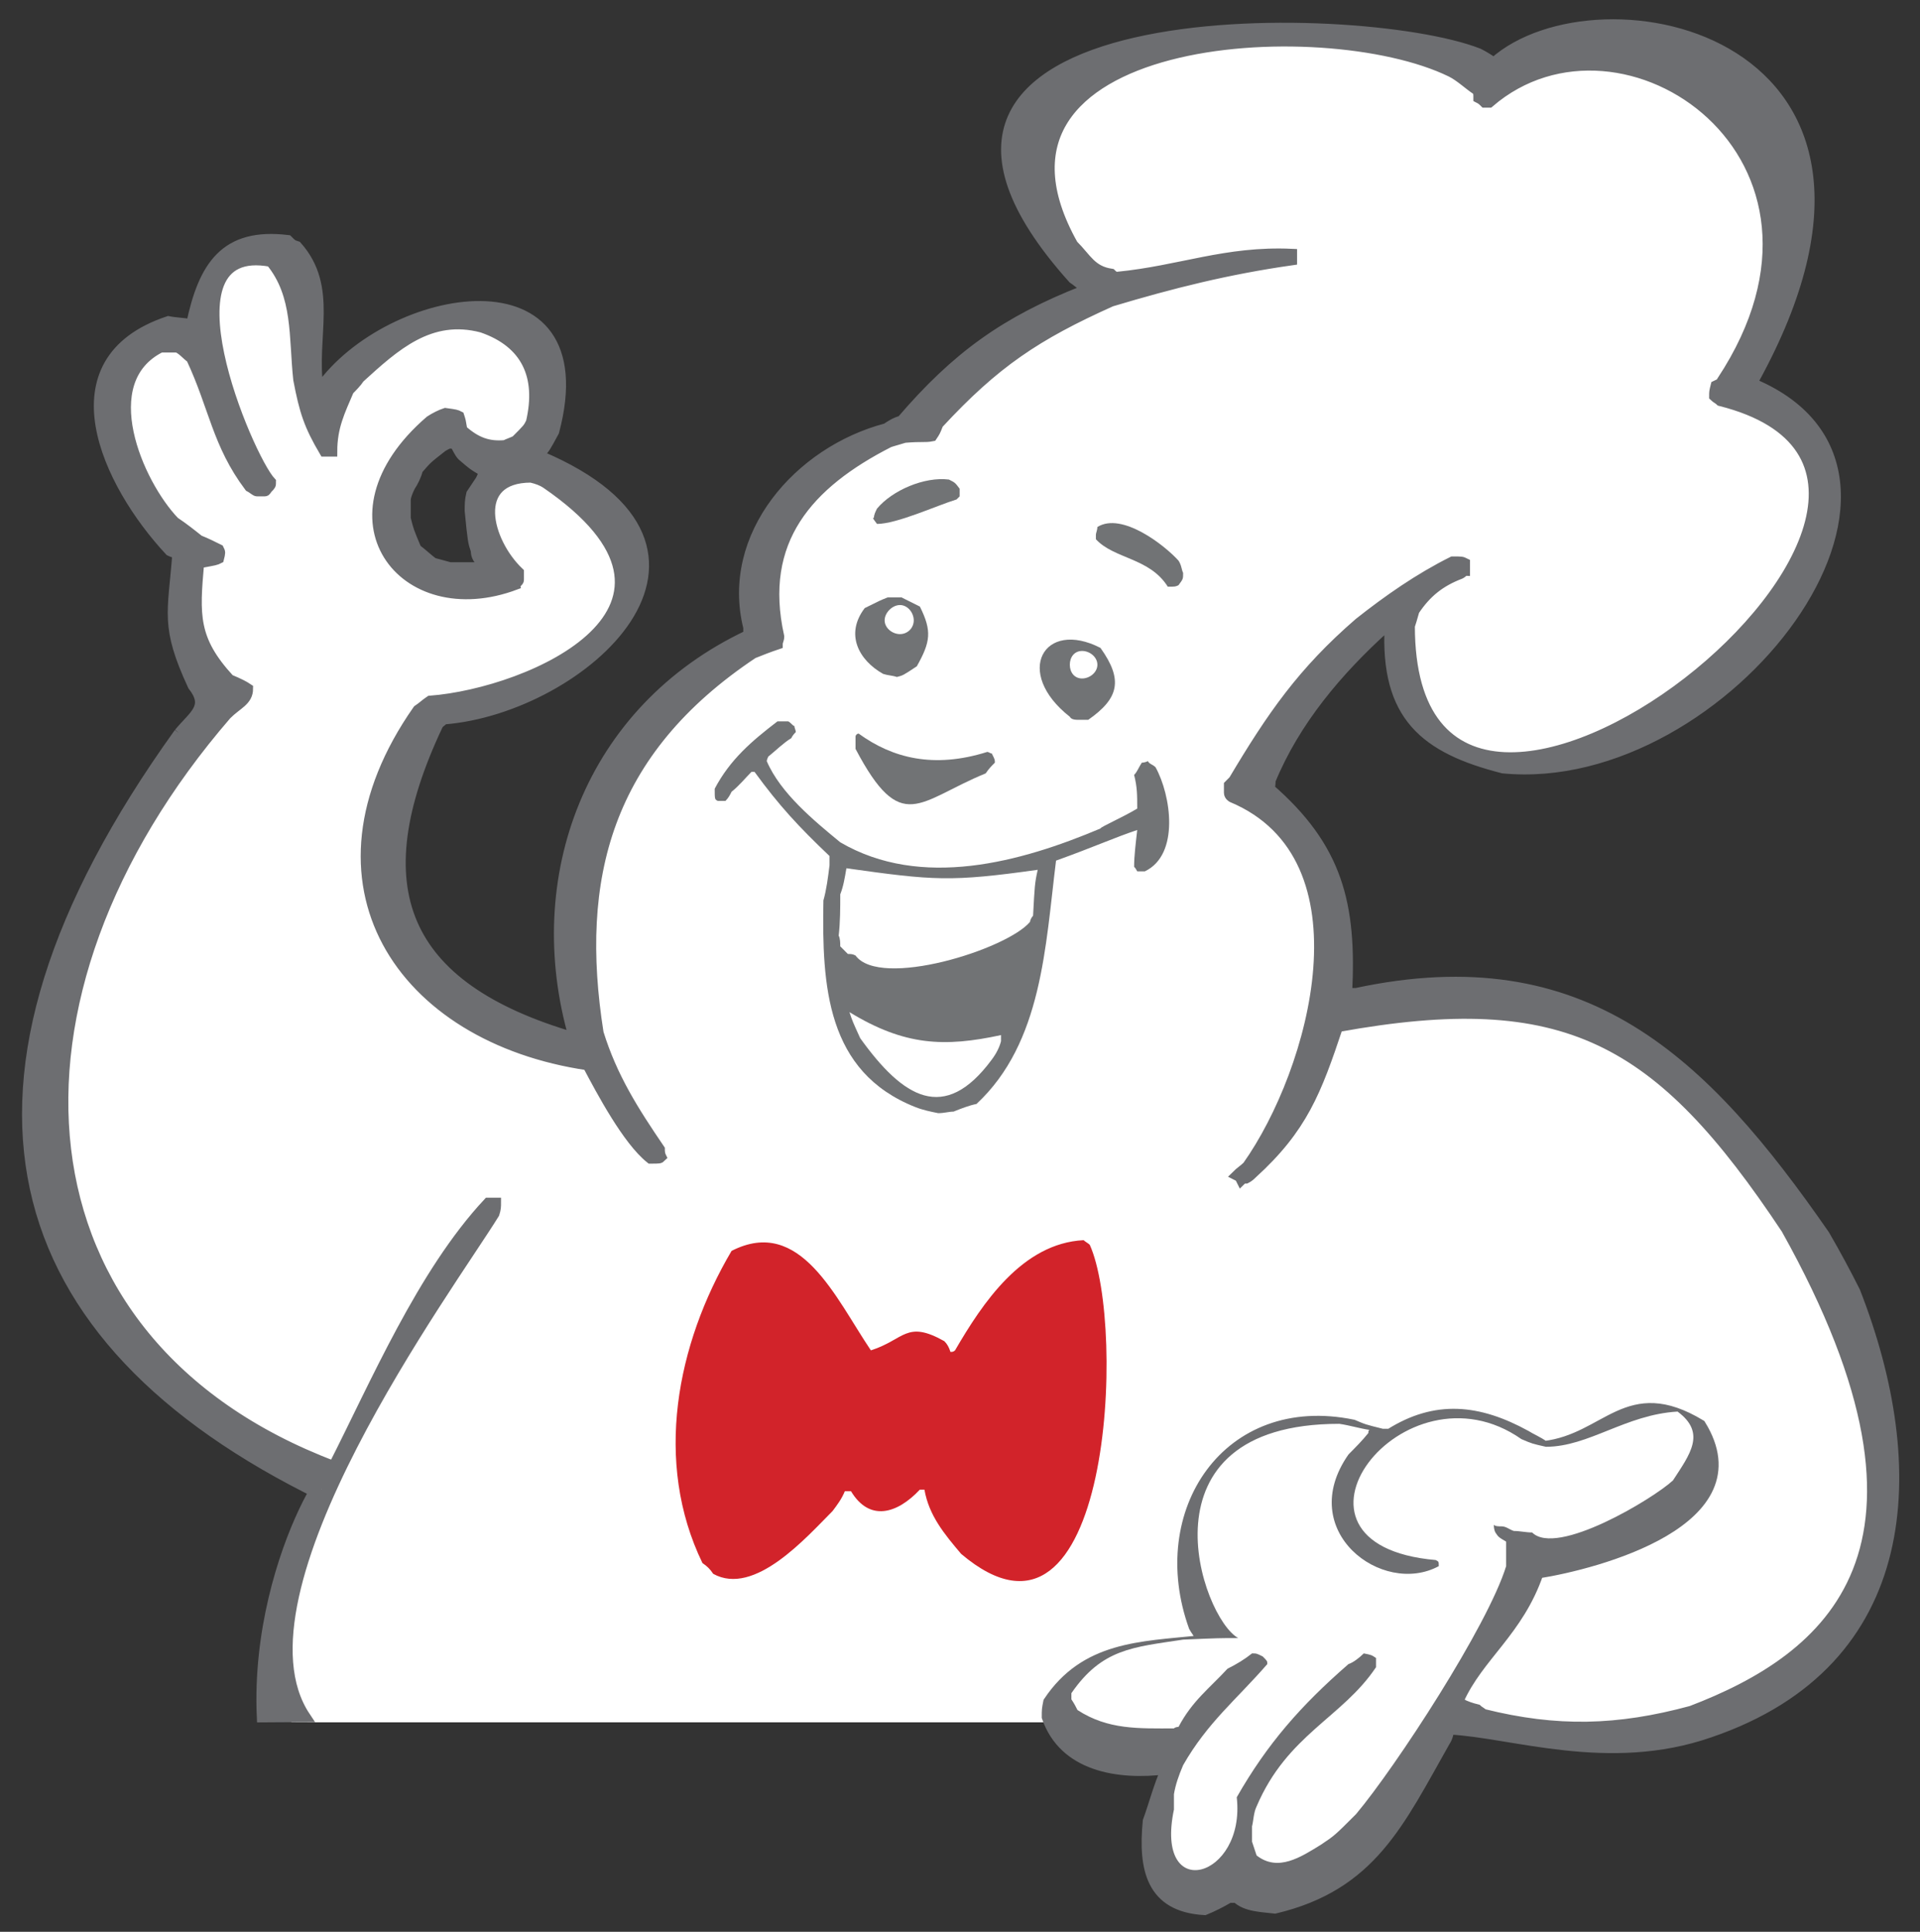
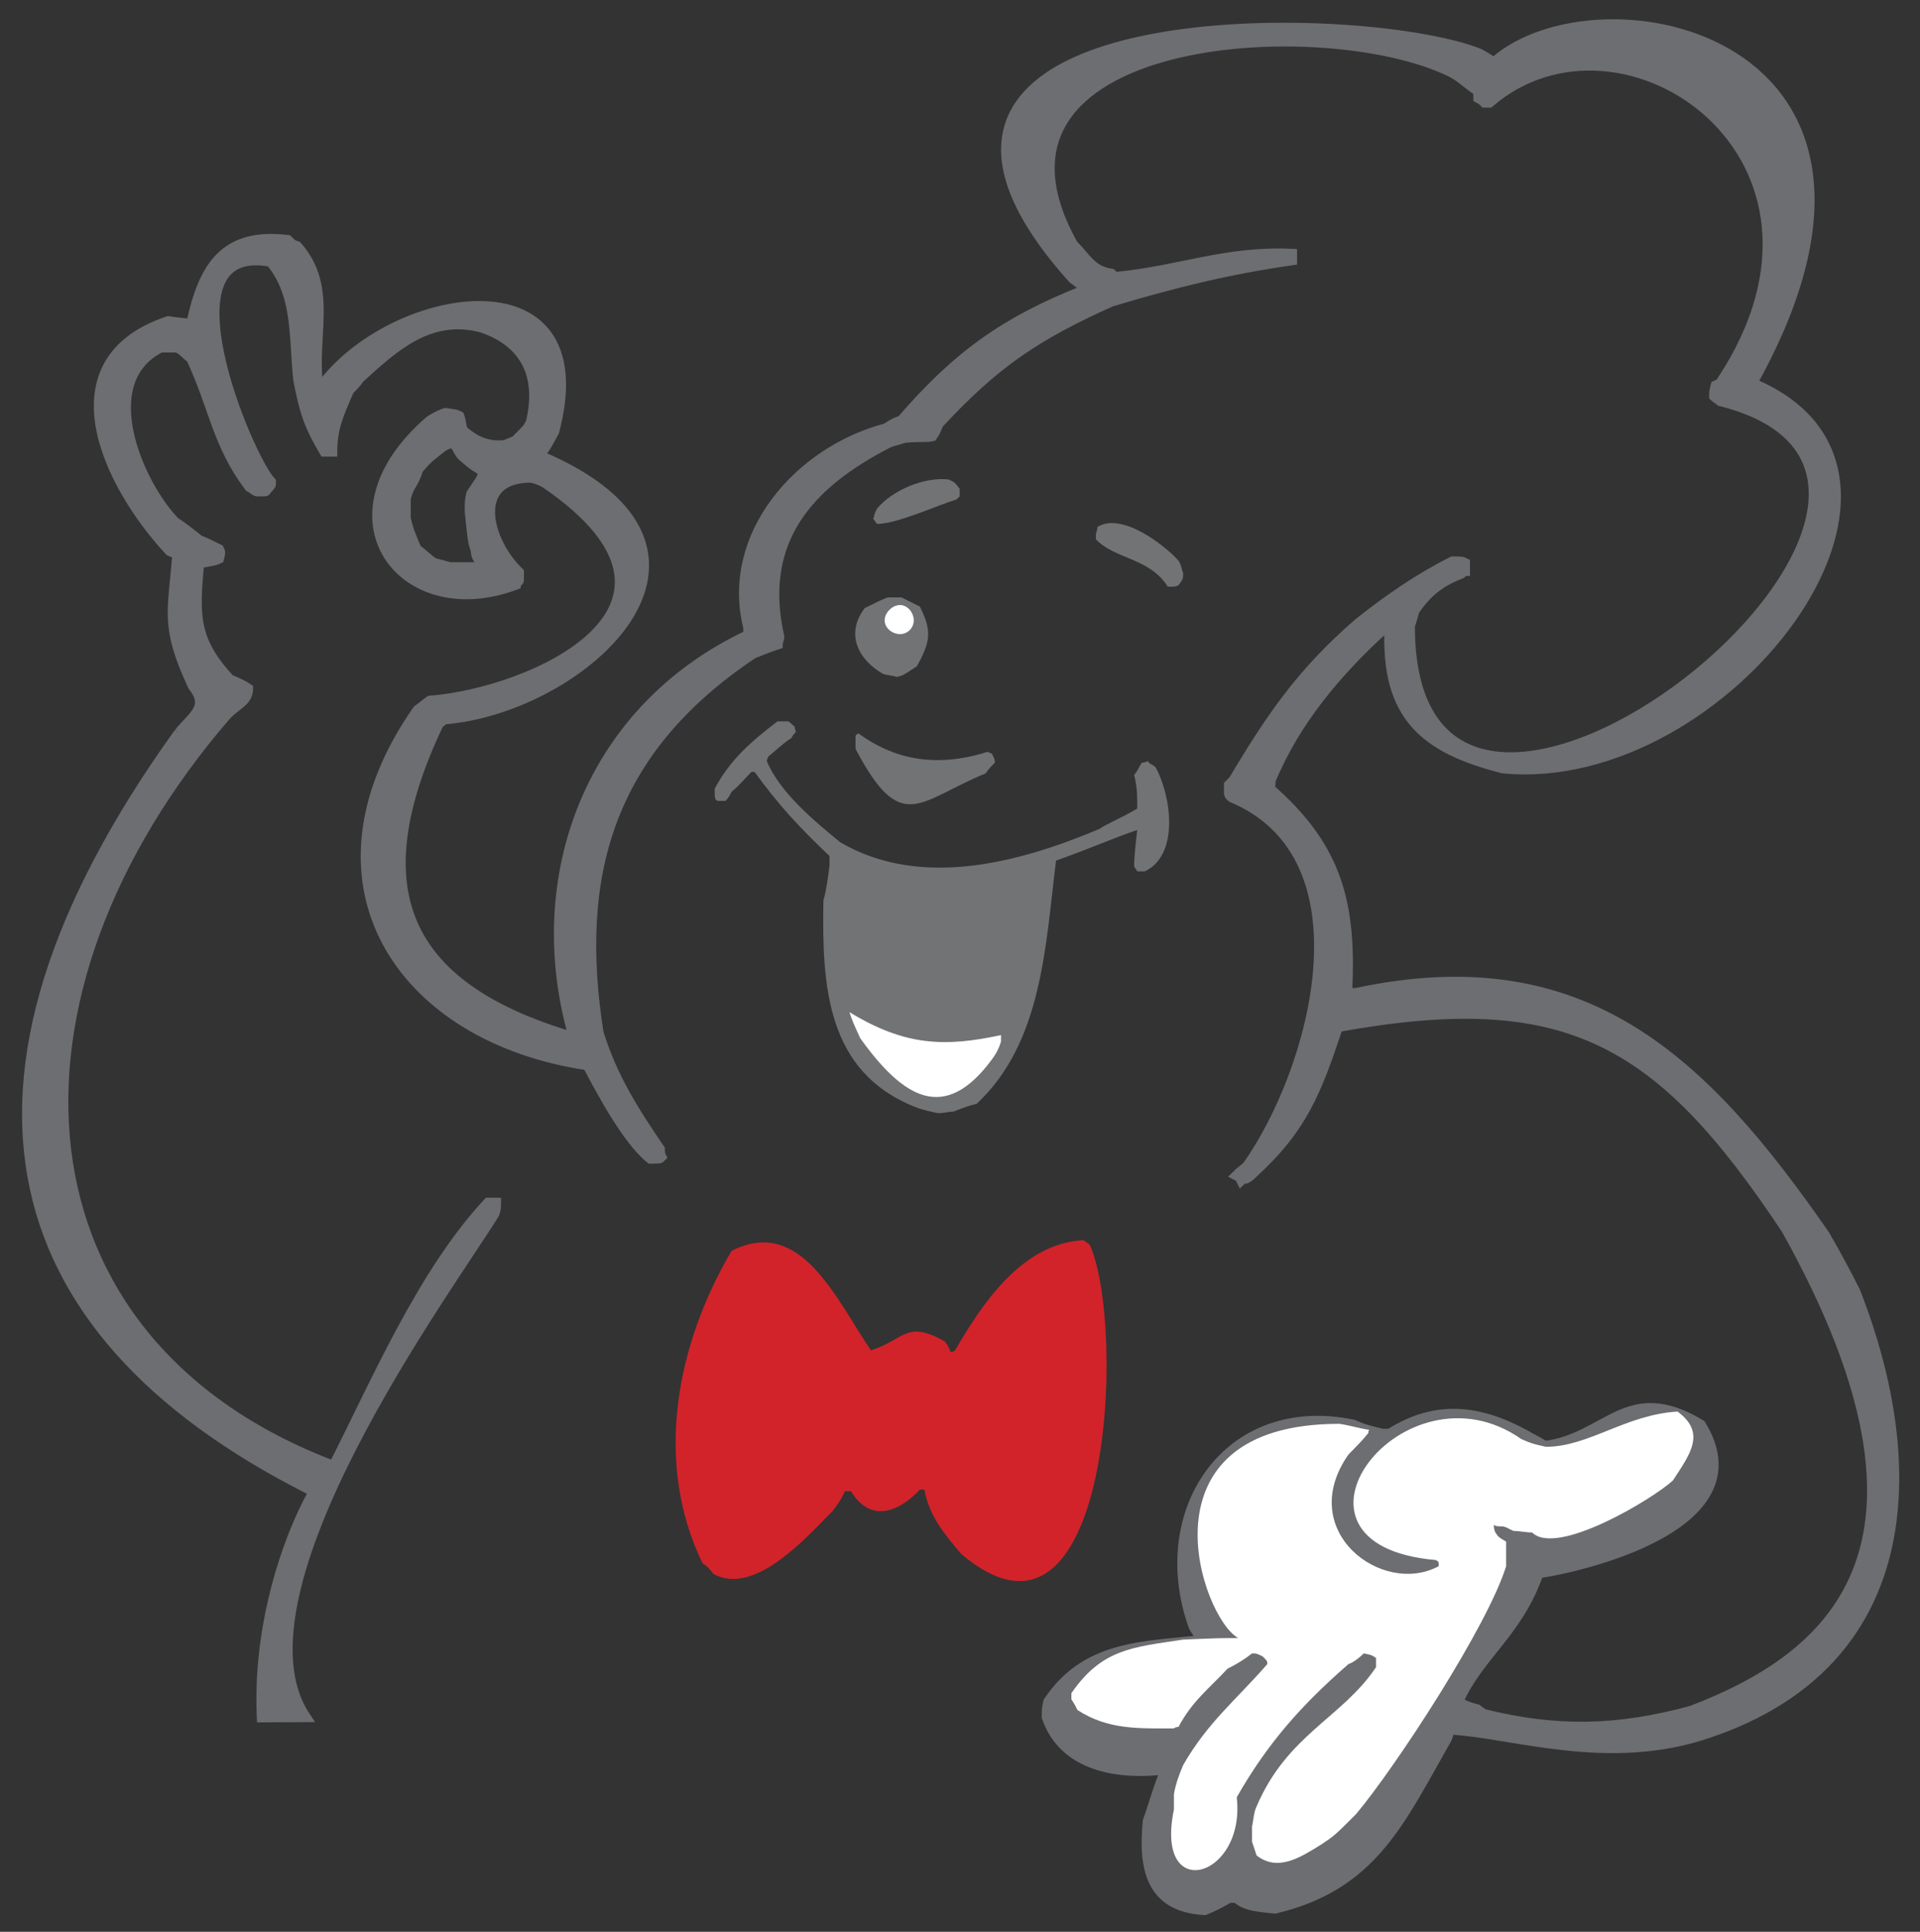
<svg xmlns="http://www.w3.org/2000/svg" xmlns:xlink="http://www.w3.org/1999/xlink" version="1.1" width="105.167px" height="105.83px">
  <rect width="100%" height="100%" fill="#333333" stroke="none" />
  <svg version="1.1" id="SvgjsSvg1540" x="0px" y="0px" width="105.167px" height="105.83px" viewBox="0 0 105.167 105.83" enable-background="new 0 0 105.167 105.83" xml:space="preserve">
    <g>
      <defs>
        <rect id="SvgjsRect1539" x="-208" y="-44.667" width="342" height="192" />
      </defs>
      <clipPath id="SvgjsClipPath1538">
        <use xlink:href="#SVGID_1_" overflow="visible" />
      </clipPath>
-       <path clip-path="url(#SVGID_2_)" fill-rule="evenodd" clip-rule="evenodd" fill="#FFFFFF" d="M63.763,94.352H15.976   c-0.092-0.102-0.25-0.488-0.419-0.488c-0.335-7.377-0.497-5.005,2.353-11.713c0-0.084-0.084-0.167-0.084-0.253   C0.303,73.347-3.89,59.513,10.028,40.146c0.838-1.006,1.679-1.424,0.755-2.599c-1.511-3.271-1.091-3.94-0.839-7.21   c-0.166-0.084-0.252-0.084-0.42-0.169C6.087,26.479,2.901,19.771,9.44,17.591c0.42,0.083,0.838,0.083,1.259,0.168   c0.67-3.186,1.845-5.031,5.282-4.611c0.251,0.252,0.251,0.252,0.502,0.335c2.015,2.263,0.756,4.947,1.174,7.798h0.085   c3.772-5.367,15.426-7.463,12.827,2.347c-0.502,0.921-0.502,0.921-0.755,1.172v0.169c12.074,5.115,2.263,13.834-5.282,14.422   c-0.166,0.168-0.251,0.168-0.335,0.334c-4.19,8.886-2.012,14.338,7.462,17.105c-2.516-8.72,0.84-17.943,9.559-22.051V34.36   c-1.257-5.031,2.767-9.643,7.546-10.901c0.252-0.165,0.503-0.334,0.837-0.418c3.019-3.521,5.704-5.45,9.978-7.127   c0,0,0.084-0.084,0.084-0.168c-0.252-0.168-0.421-0.335-0.672-0.503C45.158-0.183,74.587,0.32,81.211,2.918   c0.334,0.169,0.585,0.337,0.839,0.504c5.7-5.114,24.563-1.424,14.252,17.356v0.25c11.572,4.948-1.591,22.219-13.751,21.045   c-4.275-1.089-6.455-2.85-6.204-7.798c-0.082,0-0.167,0-0.251,0.085c-2.598,2.347-4.946,5.114-6.288,8.383   c0,0.169,0,0.336-0.083,0.421c3.773,3.269,4.527,6.371,4.277,11.234h0.501c12.493-2.683,19.032,3.689,25.655,13.246   c0.586,1.007,1.175,2.097,1.677,3.102c3.771,9.642,3.354,20.291-7.967,24.148c-5.531,1.928-10.813,0-14.252-0.169   c-0.084,0.252-0.084,0.42-0.251,0.672c-2.515,4.441-4.023,7.88-9.307,9.138c-0.669-0.083-1.591-0.083-2.096-0.587h-0.418   c-0.419,0.25-0.921,0.504-1.342,0.671c-1.258-0.084-1.097-0.421-1.768-0.922 M22.205,27.36c0-0.182,0.093-0.451,0.276-0.815   c0.185-0.271,0.37-0.632,0.461-0.993c0.558-0.633,0.558-0.633,1.385-1.268c0.093-0.089,0.276-0.18,0.463-0.27h0.368   c0.186,0.27,0.276,0.543,0.462,0.725c0.646,0.542,0.646,0.542,1.107,0.813c0.091,0,0.185,0,0.185,0.089   c0,0.182-0.094,0.362-0.185,0.544c-0.185,0.271-0.37,0.542-0.554,0.813c-0.093,0.362-0.093,0.633-0.093,0.994   c0.186,1.809,0.186,1.809,0.369,2.351c0,0.272,0.093,0.453,0.277,0.633v0.363h-1.845c-0.369-0.093-0.648-0.181-1.016-0.271   c-0.367-0.272-0.647-0.543-1.016-0.814c-0.462-1.086-0.462-1.086-0.646-1.809V27.36z" />
      <path clip-path="url(#SVGID_2_)" fill-rule="evenodd" clip-rule="evenodd" fill="#717375" d="M39.148,43.207   c0.84-1.592,2.014-2.6,3.438-3.689h0.588c0.166,0.085,0.25,0.251,0.336,0.251c0,0.085,0.082,0.252,0.082,0.335   c-0.082,0.085-0.168,0.169-0.252,0.336c-0.418,0.25-0.837,0.671-1.256,1.007c0,0-0.085,0.168-0.085,0.251   c0.754,1.759,2.599,3.27,4.024,4.444c4.441,2.598,9.895,1.088,14.254-0.755c0-0.084,1.174-0.587,2.014-1.09   c0-0.755,0-1.174-0.17-1.845c0.17-0.167,0.252-0.419,0.421-0.67c0,0,0.168,0,0.334-0.084c0.084,0.167,0.251,0.167,0.419,0.335   c0.839,1.509,1.343,4.78-0.585,5.701h-0.419c0,0-0.085-0.168-0.17-0.252c0-0.586,0.085-1.257,0.17-2.012   c-1.259,0.42-2.349,0.923-4.447,1.677c-0.586,4.695-0.753,9.978-4.357,13.331c-0.419,0.085-0.84,0.252-1.259,0.419   c-0.251,0-0.504,0.085-0.839,0.085c-0.419-0.085-0.839-0.168-1.258-0.336c-4.861-1.929-5.113-6.623-5.029-11.318   c0.168-0.588,0.252-1.258,0.335-1.929v-0.503c-1.677-1.593-2.767-2.767-4.108-4.611h-0.167c-0.335,0.335-0.671,0.755-1.09,1.089   c-0.084,0.168-0.168,0.336-0.335,0.503h-0.419C39.148,43.792,39.148,43.792,39.148,43.207" />
-       <path clip-path="url(#SVGID_2_)" fill-rule="evenodd" clip-rule="evenodd" fill="#FFFFFF" d="M45.939,51.256   c0.086-0.755,0.086-1.509,0.086-2.265c0.169-0.418,0.252-0.921,0.336-1.425c4.777,0.671,5.7,0.755,10.479,0.084   c-0.168,0.754-0.168,0.923-0.254,2.516c-0.082,0.082-0.167,0.25-0.167,0.335c-1.255,1.508-8.216,3.688-9.558,1.844   c-0.165-0.083-0.25-0.083-0.419-0.083c-0.166-0.168-0.249-0.253-0.418-0.42C46.025,51.673,46.025,51.423,45.939,51.256" />
      <path clip-path="url(#SVGID_2_)" fill-rule="evenodd" clip-rule="evenodd" fill="#FFFFFF" d="M46.527,55.447   c3.02,1.845,5.197,1.928,8.303,1.258v0.336c-0.086,0.334-0.255,0.671-0.505,1.005c-2.601,3.521-4.863,2.097-7.209-1.174   C46.697,55.951,46.697,55.951,46.527,55.447" />
      <path clip-path="url(#SVGID_2_)" fill-rule="evenodd" clip-rule="evenodd" fill="#717375" d="M47.365,33.313   c0.839-0.419,0.839-0.419,1.259-0.586h0.755c0.504,0.251,0.504,0.251,1.007,0.503c0.668,1.341,0.585,1.929-0.168,3.271   c-0.756,0.501-0.756,0.501-1.092,0.586c-0.249-0.085-0.502-0.085-0.753-0.169C47.031,36.164,46.276,34.737,47.365,33.313" />
      <path clip-path="url(#SVGID_2_)" fill-rule="evenodd" clip-rule="evenodd" fill="#717375" d="M46.861,40.356   c0-0.084,0.084-0.168,0.171-0.168c1.845,1.341,4.106,1.929,7.042,1.005c0.084,0,0.168,0.085,0.251,0.085   c0.169,0.336,0.169,0.336,0.169,0.503c-0.169,0.167-0.336,0.336-0.504,0.587c-3.689,1.509-4.611,3.437-7.129-1.343V40.356z" />
      <path clip-path="url(#SVGID_2_)" fill-rule="evenodd" clip-rule="evenodd" fill="#717375" d="M47.869,28.367   c0-0.168,0.084-0.335,0.169-0.504c0.839-1.006,2.599-1.76,3.939-1.592c0.335,0.167,0.335,0.167,0.588,0.503v0.418   c0,0-0.085,0.085-0.17,0.169c-1.088,0.334-3.27,1.341-4.357,1.341C47.786,28.367,47.786,28.367,47.869,28.367" />
-       <path clip-path="url(#SVGID_2_)" fill-rule="evenodd" clip-rule="evenodd" fill="#717375" d="M60.277,35.493   c1.259,1.761,1.007,2.768-0.67,3.941h-0.505c-0.166,0-0.417,0-0.503-0.168C55.499,36.833,57.176,33.9,60.277,35.493" />
      <path clip-path="url(#SVGID_2_)" fill-rule="evenodd" clip-rule="evenodd" fill="#717375" d="M60.027,29.289   c0-0.083,0.081-0.251,0.081-0.419c1.344-0.838,3.691,1.005,4.445,1.844c0.167,0.252,0.167,0.503,0.252,0.671   c0,0.335,0,0.335-0.252,0.671c-0.169,0.084-0.169,0.084-0.588,0.084c-1.005-1.594-2.933-1.509-3.938-2.599V29.289z" />
-       <path clip-path="url(#SVGID_2_)" fill-rule="evenodd" clip-rule="evenodd" fill="#FFFFFF" d="M59.272,35.661   c-0.421,0-0.673,0.334-0.673,0.754c0,0.419,0.252,0.754,0.673,0.754c0.419,0,0.837-0.335,0.837-0.754   C60.109,35.995,59.691,35.661,59.272,35.661" />
      <path clip-path="url(#SVGID_2_)" fill-rule="evenodd" clip-rule="evenodd" fill="#FFFFFF" d="M49.295,33.146   c-0.419,0-0.839,0.419-0.839,0.838s0.42,0.754,0.839,0.754c0.42,0,0.755-0.335,0.755-0.754S49.715,33.146,49.295,33.146" />
      <path clip-path="url(#SVGID_2_)" fill-rule="evenodd" clip-rule="evenodd" fill="#D2232A" d="M40.072,68.527   c3.772-1.93,5.702,2.598,7.63,5.449c1.845-0.586,1.929-1.679,4.022-0.504c0.169,0.168,0.253,0.336,0.337,0.589   c0.084,0,0.167,0,0.251-0.085c1.512-2.6,3.689-5.868,7.043-6.036c0.083,0.084,0.252,0.168,0.335,0.252   c2.013,4.442,1.175,23.893-7.043,16.935c-0.923-1.09-1.761-2.096-2.012-3.521h-0.251c-1.259,1.341-2.766,1.76-3.773,0.084h-0.335   c-0.168,0.42-0.42,0.754-0.673,1.09c-1.423,1.425-4.274,4.694-6.538,3.438c-0.167-0.254-0.336-0.421-0.588-0.589   C35.795,80.098,37.053,73.641,40.072,68.527" />
      <path clip-path="url(#SVGID_2_)" fill-rule="evenodd" clip-rule="evenodd" fill="#6D6E71" d="M9.808,40.157   c0.837-1.007,1.676-1.425,0.755-2.599c-1.511-3.27-1.091-3.94-0.841-7.21c-0.166-0.085-0.25-0.085-0.418-0.168   C5.864,26.491,2.68,19.783,9.221,17.603c0.419,0.083,0.837,0.083,1.257,0.168c0.67-3.186,1.844-5.031,5.282-4.612   c0.252,0.253,0.252,0.253,0.504,0.335c2.011,2.263,0.754,4.948,1.171,7.798h0.085c3.772-5.366,15.427-7.462,12.827,2.348   c-0.501,0.922-0.501,0.922-0.754,1.173v0.168c12.072,5.115,2.265,13.834-5.282,14.422c-0.166,0.167-0.25,0.167-0.335,0.335   c-4.192,8.886-2.012,14.337,7.464,17.105c-2.518-8.721,0.837-17.943,9.556-22.052v-0.419c-1.258-5.031,2.768-9.643,7.547-10.9   c0.251-0.166,0.502-0.335,0.837-0.419c3.02-3.522,5.702-5.45,9.978-7.127c0,0,0.086-0.084,0.086-0.169   c-0.252-0.167-0.422-0.334-0.672-0.502C44.938-0.172,74.365,0.332,80.987,2.93c0.335,0.169,0.587,0.337,0.84,0.503   c5.701-5.113,24.565-1.424,14.252,17.356v0.252c11.573,4.947-1.59,22.218-13.751,21.044c-4.273-1.09-6.454-2.85-6.202-7.797   c-0.085,0-0.169,0-0.252,0.084c-2.598,2.347-4.945,5.114-6.289,8.384c0,0.167,0,0.335-0.082,0.419   c3.773,3.27,4.527,6.373,4.276,11.235h0.501c12.494-2.683,19.034,3.689,25.659,13.248c0.584,1.005,1.171,2.095,1.674,3.1   c3.773,9.643,3.355,20.291-7.965,24.148c-5.535,1.928-10.814,0-14.253-0.167c-0.082,0.251-0.082,0.419-0.251,0.671   c-2.517,4.441-4.025,7.88-9.307,9.138c-0.671-0.084-1.593-0.084-2.097-0.587h-0.418c-0.419,0.25-0.921,0.503-1.341,0.671   c-2.936-0.168-3.355-2.265-3.104-4.862c0.337-0.923,0.588-1.93,1.007-2.852c-2.684,0.336-5.616-0.168-6.539-2.851   c0-0.418,0-0.418,0.083-0.838c2.014-3.02,5.031-3.02,8.302-3.354v-0.169c-0.084-0.251-0.251-0.418-0.335-0.586   c-2.265-6.287,1.844-12.492,8.718-11.067c0.587,0.252,0.587,0.252,1.592,0.502h0.421c2.516-1.592,4.861-1.342,7.46,0.085   c0.254,0.167,0.674,0.335,1.008,0.586c3.437-0.419,4.526-3.604,8.555-1.173c3.266,5.281-5.704,7.629-8.889,8.133   c-1.092,3.185-3.272,4.527-4.36,6.958c0.085,0,0.085,0.085,0.085,0.17c0.332,0.167,0.585,0.252,0.921,0.335   c0.082,0.082,0.252,0.167,0.333,0.251c4.027,1.006,7.38,0.922,11.405-0.169c7.461-2.85,15.092-8.72,5.198-26.409   c-6.96-10.479-12.073-13.331-24.565-11.067c-1.175,3.521-1.929,5.534-4.696,8.048c-0.085,0.084-0.17,0.168-0.335,0.253   c-0.084,0-0.169,0-0.254,0.083c-0.083-0.168-0.083-0.168-0.25-0.252c0.167-0.168,0.42-0.335,0.587-0.502   c3.689-5.199,6.959-16.937-0.84-20.207c0,0-0.165-0.084-0.165-0.251v-0.42c0.082-0.084,0.165-0.168,0.25-0.251   c2.095-3.521,3.774-5.953,6.876-8.635c1.592-1.258,3.27-2.432,5.115-3.354c0.502,0,0.502,0,0.671,0.083v0.42   c-0.083,0-0.083,0.083-0.251,0.168c-1.09,0.417-1.847,1.005-2.517,2.012c-0.168,0.586-0.168,0.586-0.252,0.838   c0,20.122,34.962-7.797,17.02-12.325c-0.083-0.084-0.251-0.168-0.335-0.252c0-0.251,0-0.251,0.084-0.586   c0.168-0.084,0.251-0.084,0.335-0.253C102.452,8.548,88.87-0.675,81.574,5.614h-0.252c-0.084-0.084-0.165-0.168-0.335-0.252   c0-0.168,0-0.335-0.082-0.419c-0.503-0.337-0.921-0.755-1.426-1.007C72.438,0.5,52.232,1.757,58.771,13.412   c0.755,0.754,1.006,1.425,2.096,1.592c0.085,0.084,0.166,0.168,0.335,0.168c3.439-0.335,5.952-1.425,9.561-1.258v0.335   c-3.522,0.503-6.541,1.259-9.896,2.264c-4.106,1.844-6.373,3.354-9.475,6.708c-0.166,0.419-0.166,0.419-0.335,0.671   c-0.418,0.083-0.504,0-1.508,0.083c-0.252,0.084-0.588,0.167-0.841,0.252c-4.441,2.264-7.21,5.366-6.035,10.647   c0,0.168-0.083,0.252-0.083,0.419c-0.504,0.169-0.925,0.336-1.343,0.504c-8.049,5.366-9.808,12.325-8.468,20.793   c0.752,2.432,1.929,4.277,3.354,6.371c0,0.085,0,0.253,0.082,0.42c-0.082,0.083-0.082,0.083-0.585,0.083   c-1.259-1.004-2.685-3.688-3.438-5.114c-10.229-1.507-15.93-9.976-9.308-19.45c0.253-0.168,0.419-0.336,0.67-0.504   c5.534-0.419,16.266-5.114,6.373-11.905c-0.249-0.167-0.503-0.253-0.839-0.336c-3.354,0-2.431,3.522-0.673,5.198v0.419   c0,0.083-0.165,0.168-0.165,0.252c-6.205,2.348-10.817-3.689-4.696-8.971c0.253-0.168,0.589-0.336,0.841-0.418   c0.586,0.082,0.586,0.082,0.754,0.167c0.083,0.251,0.083,0.251,0.167,0.754c0.754,0.671,1.424,0.922,2.348,0.838   c0.166-0.084,0.418-0.167,0.587-0.252c0.67-0.67,0.67-0.67,0.838-1.005c0.59-2.516-0.251-4.36-2.684-5.198   c-2.851-0.756-4.777,1.006-6.709,2.766c-0.165,0.252-0.418,0.504-0.585,0.671c-0.502,1.174-0.921,2.012-0.921,3.353h-0.421   c-0.837-1.423-1.088-2.179-1.423-3.94c-0.253-2.347,0-4.611-1.512-6.456c-6.287-1.174-1.258,10.732,0,12.074   c0,0.167,0,0.167-0.167,0.335c-0.084,0.084-0.084,0.167-0.167,0.167h-0.418c-0.086,0-0.255-0.167-0.421-0.25   c-1.762-2.349-1.928-4.361-3.186-7.043c-0.25-0.167-0.42-0.42-0.756-0.588H8.801c-3.689,1.844-1.259,7.463,0.755,9.559   c0.502,0.335,0.922,0.671,1.342,1.006c0.419,0.168,0.753,0.336,1.088,0.503c0.084,0.167,0.084,0.167,0,0.502   c-0.167,0.085-0.167,0.085-1.088,0.252c-0.253,2.851-0.335,4.192,1.674,6.372c0.589,0.253,0.755,0.336,1.007,0.503   c0,0.671-0.587,0.839-1.172,1.425C-0.928,54.578,0.332,73.526,18.274,80.317c2.265-4.444,4.864-10.564,8.467-14.421h0.42   c0,0.167,0,0.336-0.085,0.586c-2.43,3.94-14.877,20.783-10.348,27.576c-0.657,0-2.21,0.017-2.378,0.017   c-0.424-9.297,5.421-16.814,3.338-11.912c0-0.085-0.083-0.168-0.083-0.253C0.079,73.358-4.111,59.524,9.808,40.157 M22.215,27.397   c0-0.168,0.084-0.418,0.251-0.754c0.169-0.252,0.337-0.587,0.418-0.923c0.506-0.586,0.506-0.586,1.259-1.175   c0.084-0.082,0.252-0.167,0.42-0.25h0.336c0.168,0.25,0.252,0.503,0.419,0.671c0.586,0.503,0.586,0.503,1.005,0.754   c0.083,0,0.169,0,0.169,0.084c0,0.168-0.086,0.336-0.169,0.504c-0.167,0.25-0.336,0.503-0.503,0.754   c-0.084,0.335-0.084,0.586-0.084,0.922c0.168,1.677,0.168,1.677,0.335,2.181c0,0.25,0.085,0.418,0.252,0.586v0.335h-1.676   c-0.335-0.085-0.586-0.168-0.921-0.25c-0.336-0.253-0.589-0.504-0.923-0.755c-0.421-1.006-0.421-1.006-0.588-1.677V27.397z" />
      <path clip-path="url(#SVGID_2_)" fill="none" stroke="#6D6E71" stroke-width="0.567" d="M9.808,40.157   c0.837-1.007,1.676-1.425,0.755-2.599c-1.511-3.27-1.091-3.94-0.841-7.21c-0.166-0.085-0.25-0.085-0.418-0.168   C5.864,26.491,2.68,19.783,9.221,17.603c0.419,0.083,0.837,0.083,1.257,0.168c0.67-3.186,1.844-5.031,5.282-4.612   c0.252,0.253,0.252,0.253,0.504,0.335c2.011,2.263,0.754,4.948,1.171,7.798h0.085c3.772-5.366,15.427-7.462,12.827,2.348   c-0.501,0.922-0.501,0.922-0.754,1.173v0.168c12.072,5.115,2.265,13.834-5.282,14.422c-0.166,0.167-0.25,0.167-0.335,0.335   c-4.192,8.886-2.012,14.337,7.464,17.105c-2.518-8.721,0.837-17.943,9.556-22.052v-0.419c-1.258-5.031,2.768-9.643,7.547-10.9   c0.251-0.166,0.502-0.335,0.837-0.419c3.02-3.522,5.702-5.45,9.978-7.127c0,0,0.086-0.084,0.086-0.169   c-0.252-0.167-0.422-0.334-0.672-0.502C44.938-0.172,74.365,0.332,80.987,2.93c0.335,0.169,0.587,0.337,0.84,0.503   c5.701-5.113,24.565-1.424,14.252,17.356v0.252c11.573,4.947-1.59,22.218-13.751,21.044c-4.273-1.09-6.454-2.85-6.202-7.797   c-0.085,0-0.169,0-0.252,0.084c-2.598,2.347-4.945,5.114-6.289,8.384c0,0.167,0,0.335-0.082,0.419   c3.773,3.27,4.527,6.373,4.276,11.235h0.501c12.494-2.683,19.034,3.689,25.659,13.248c0.584,1.005,1.171,2.095,1.674,3.1   c3.773,9.643,3.355,20.291-7.965,24.148c-5.535,1.928-10.814,0-14.253-0.167c-0.082,0.251-0.082,0.419-0.251,0.671   c-2.517,4.441-4.025,7.88-9.307,9.138c-0.671-0.084-1.593-0.084-2.097-0.587h-0.418c-0.419,0.25-0.921,0.503-1.341,0.671   c-2.936-0.168-3.355-2.265-3.104-4.862c0.337-0.923,0.588-1.93,1.007-2.852c-2.684,0.336-5.616-0.168-6.539-2.851   c0-0.418,0-0.418,0.083-0.838c2.014-3.02,5.031-3.02,8.302-3.354v-0.169c-0.084-0.251-0.251-0.418-0.335-0.586   c-2.265-6.287,1.844-12.492,8.718-11.067c0.587,0.252,0.587,0.252,1.592,0.502h0.421c2.516-1.592,4.861-1.342,7.46,0.085   c0.254,0.167,0.674,0.335,1.008,0.586c3.437-0.419,4.526-3.604,8.555-1.173c3.266,5.281-5.704,7.629-8.889,8.133   c-1.092,3.185-3.272,4.527-4.36,6.958c0.085,0,0.085,0.085,0.085,0.17c0.332,0.167,0.585,0.252,0.921,0.335   c0.082,0.082,0.252,0.167,0.333,0.251c4.027,1.006,7.38,0.922,11.405-0.169c7.461-2.85,15.092-8.72,5.198-26.409   c-6.96-10.479-12.073-13.331-24.565-11.067c-1.175,3.521-1.929,5.534-4.696,8.048c-0.085,0.084-0.17,0.168-0.335,0.253   c-0.084,0-0.169,0-0.254,0.083c-0.083-0.168-0.083-0.168-0.25-0.252c0.167-0.168,0.42-0.335,0.587-0.502   c3.689-5.199,6.959-16.937-0.84-20.207c0,0-0.165-0.084-0.165-0.251v-0.42c0.082-0.084,0.165-0.168,0.25-0.251   c2.095-3.521,3.774-5.953,6.876-8.635c1.592-1.258,3.27-2.432,5.115-3.354c0.502,0,0.502,0,0.671,0.083v0.42   c-0.083,0-0.083,0.083-0.251,0.168c-1.09,0.417-1.847,1.005-2.517,2.012c-0.168,0.586-0.168,0.586-0.252,0.838   c0,20.122,34.962-7.797,17.02-12.325c-0.083-0.084-0.251-0.168-0.335-0.252c0-0.251,0-0.251,0.084-0.586   c0.168-0.084,0.251-0.084,0.335-0.253C102.452,8.548,88.87-0.675,81.574,5.614h-0.252c-0.084-0.084-0.165-0.168-0.335-0.252   c0-0.168,0-0.335-0.082-0.419c-0.503-0.337-0.921-0.755-1.426-1.007C72.438,0.5,52.232,1.757,58.771,13.412   c0.755,0.754,1.006,1.425,2.096,1.592c0.085,0.084,0.166,0.168,0.335,0.168c3.439-0.335,5.952-1.425,9.561-1.258v0.335   c-3.522,0.503-6.541,1.259-9.896,2.264c-4.106,1.844-6.373,3.354-9.475,6.708c-0.166,0.419-0.166,0.419-0.335,0.671   c-0.418,0.083-0.504,0-1.508,0.083c-0.252,0.084-0.588,0.167-0.841,0.252c-4.441,2.264-7.21,5.366-6.035,10.647   c0,0.168-0.083,0.252-0.083,0.419c-0.504,0.169-0.925,0.336-1.343,0.504c-8.049,5.366-9.808,12.325-8.468,20.793   c0.752,2.432,1.929,4.277,3.354,6.371c0,0.085,0,0.253,0.082,0.42c-0.082,0.083-0.082,0.083-0.585,0.083   c-1.259-1.004-2.685-3.688-3.438-5.114c-10.229-1.507-15.93-9.976-9.308-19.45c0.253-0.168,0.419-0.336,0.67-0.504   c5.534-0.419,16.266-5.114,6.373-11.905c-0.249-0.167-0.503-0.253-0.839-0.336c-3.354,0-2.431,3.522-0.673,5.198v0.419   c0,0.083-0.165,0.168-0.165,0.252c-6.205,2.348-10.817-3.689-4.696-8.971c0.253-0.168,0.589-0.336,0.841-0.418   c0.586,0.082,0.586,0.082,0.754,0.167c0.083,0.251,0.083,0.251,0.167,0.754c0.754,0.671,1.424,0.922,2.348,0.838   c0.166-0.084,0.418-0.167,0.587-0.252c0.67-0.67,0.67-0.67,0.838-1.005c0.59-2.516-0.251-4.36-2.684-5.198   c-2.851-0.756-4.777,1.006-6.709,2.766c-0.165,0.252-0.418,0.504-0.585,0.671c-0.502,1.174-0.921,2.012-0.921,3.353h-0.421   c-0.837-1.423-1.088-2.179-1.423-3.94c-0.253-2.347,0-4.611-1.512-6.456c-6.287-1.174-1.258,10.732,0,12.074   c0,0.167,0,0.167-0.167,0.335c-0.084,0.084-0.084,0.167-0.167,0.167h-0.418c-0.086,0-0.255-0.167-0.421-0.25   c-1.762-2.349-1.928-4.361-3.186-7.043c-0.25-0.167-0.42-0.42-0.756-0.588H8.801c-3.689,1.844-1.259,7.463,0.755,9.559   c0.502,0.335,0.922,0.671,1.342,1.006c0.419,0.168,0.753,0.336,1.088,0.503c0.084,0.167,0.084,0.167,0,0.502   c-0.167,0.085-0.167,0.085-1.088,0.252c-0.253,2.851-0.335,4.192,1.674,6.372c0.589,0.253,0.755,0.336,1.007,0.503   c0,0.671-0.587,0.839-1.172,1.425C-0.928,54.578,0.332,73.526,18.274,80.317c2.265-4.444,4.864-10.564,8.467-14.421h0.42   c0,0.167,0,0.336-0.085,0.586c-2.43,3.94-14.877,20.783-10.348,27.576c-0.657,0-2.21,0.017-2.378,0.017   c-0.424-9.297,5.421-16.814,3.338-11.912c0-0.085-0.083-0.168-0.083-0.253C0.079,73.358-4.111,59.524,9.808,40.157 M22.215,27.397   c0-0.168,0.084-0.418,0.251-0.754c0.169-0.252,0.337-0.587,0.418-0.923c0.506-0.586,0.506-0.586,1.259-1.175   c0.084-0.082,0.252-0.167,0.42-0.25h0.336c0.168,0.25,0.252,0.503,0.419,0.671c0.586,0.503,0.586,0.503,1.005,0.754   c0.083,0,0.169,0,0.169,0.084c0,0.168-0.086,0.336-0.169,0.504c-0.167,0.25-0.336,0.503-0.503,0.754   c-0.084,0.335-0.084,0.586-0.084,0.922c0.168,1.677,0.168,1.677,0.335,2.181c0,0.25,0.085,0.418,0.252,0.586v0.335h-1.676   c-0.335-0.085-0.586-0.168-0.921-0.25c-0.336-0.253-0.589-0.504-0.923-0.755c-0.421-1.006-0.421-1.006-0.588-1.677V27.397z" />
      <path clip-path="url(#SVGID_2_)" fill-rule="evenodd" clip-rule="evenodd" fill="#FFFFFF" d="M58.686,92.756   c1.677-2.43,3.354-2.515,6.12-2.933c1.93-0.085,2.014-0.085,3.019-0.085c-2.012-1.088-5.702-11.737,5.534-11.737   c0.586,0.084,1.09,0.251,1.677,0.336c-0.085,0-0.085,0.084-0.085,0.167c-0.335,0.418-0.672,0.755-1.088,1.175   c-2.938,4.191,1.843,7.796,4.945,6.119c0-0.25,0-0.25-0.168-0.335c-9.642-0.838-1.762-11.151,4.695-6.624   c0.587,0.251,0.587,0.251,1.341,0.42c2.35,0,4.359-1.761,7.211-1.929c1.594,1.174,0.671,2.349-0.253,3.773   c-1.089,1.007-6.371,4.191-7.712,2.85c-0.336,0-0.671-0.083-1.006-0.083c-0.253-0.085-0.418-0.252-0.67-0.252   c-0.169,0-0.336,0-0.421-0.084c0,0.084,0,0.251,0.085,0.419c0.167,0.252,0.167,0.252,0.588,0.503v1.342   c-1.006,3.27-6.039,10.983-8.22,13.583c-1.172,1.173-1.172,1.173-1.927,1.678c-1.091,0.671-2.348,1.508-3.522,0.586   c-0.083-0.252-0.165-0.502-0.25-0.755v-0.837c0.085-0.335,0.085-0.756,0.25-1.091c1.677-3.94,4.697-4.863,6.542-7.629v-0.504   c-0.251-0.168-0.251-0.168-0.671-0.251c-0.252,0.251-0.587,0.503-0.838,0.585c-2.602,2.264-4.446,4.361-6.12,7.296   c0.502,4.443-4.529,5.868-3.44,0.671v-0.84c0.083-0.502,0.252-1.004,0.504-1.591c1.342-2.349,2.937-3.606,4.61-5.536   c0-0.167,0-0.167-0.251-0.418c-0.336-0.167-0.336-0.167-0.586-0.167c-0.42,0.334-0.837,0.585-1.342,0.838   c-1.007,1.09-1.93,1.761-2.684,3.187c0,0-0.169,0-0.252,0.084c-1.928,0-3.604,0.084-5.282-1.007   c-0.083-0.167-0.168-0.335-0.334-0.587V92.756z" />
      <path clip-path="url(#SVGID_2_)" fill="#59AD40" d="M-137.648,2.383c5.953-1.832,7.632-4.122,15.723-4.58   c8.395,0,13.28,2.29,17.707,9.617c5.19,8.395,2.442,22.592-5.495,35.109c-10.38,16.181-21.829,24.271-30.072,29.461   c-8.243,5.189-10.075,4.579-10.075,4.579c-1.221,8.091-0.153,27.782-0.611,28.698c-1.221,2.138-2.137,2.9-3.053,2.9   c-2.9,0-4.274-9.464-5.342-13.281c-1.222-4.272-1.527-16.027-1.527-16.027c-1.069-1.68-3.816-2.138-3.511-4.121   c0.306-1.984,3.511-3.206,3.511-3.206c0.458-11.297,4.274-34.651,7.175-44.878c-4.275,4.273-15.418,15.417-16.029,21.37   c-0.305,2.901,1.221,5.496-0.152,6.412c-0.153,0.152-0.306,0.152-0.458,0.152c-1.679,0-5.496-5.037-6.717-6.411   c-1.221-1.374-3.816-8.548-3.816-8.548c3.664-8.244,8.091-13.281,17.402-21.066c9.159-7.938,13.433-9.617,13.433-9.617   c1.221-7.327,4.427-8.853,6.564-8.853c0.611,0,1.069,0.152,1.374,0.305C-140.09,1.009-137.648,2.383-137.648,2.383    M-126.505,48.635c4.427-4.427,25.34-35.873,8.09-38.162c-7.021,0-13.738,4.579-18.775,9.311c-3.053,5.343-4.58,16.181-5.19,18.013   c-0.458,1.984-5.496,26.713-5.496,26.713C-141.77,61.609-135.206,57.489-126.505,48.635" />
-       <path clip-path="url(#SVGID_2_)" fill="#59AD40" d="M-79.183,60.694c0.152,8.09,0.916,8.853,2.137,9.158   c2.137,0.61,13.281-19.081,15.876-28.85c0.915-3.359,1.221-4.275,1.526-4.275c0.152,0,0.152,0.763,0.152,1.374   c0,1.374-0.763,9.77-2.899,17.555C-63.918,61-70.635,77.943-77.657,77.943c-2.747,0-5.647-1.832-7.327-4.579   c-2.442-4.122-3.51-10.075-3.358-14.654c0.153-0.611,0-0.916,0-0.916c-0.61,0-3.358,10.227-8.548,12.517   c-0.916,0.458-1.832,0.61-2.595,0.61c-4.275,0-7.175-4.884-7.175-10.379c0-7.938,6.717-31.751,17.402-31.751   c2.9,0,5.19,1.373,5.19,1.373c0.764-1.984-0.458-4.427,1.985-4.885h0.763c2.595,0,6.564,1.832,6.106,5.496   C-75.672,34.897-79.336,52.604-79.183,60.694 M-100.096,62.984c0.306,0.458,0.611,0.763,0.916,0.763   c1.068,0,2.595-2.442,6.106-8.854c6.259-12.211,6.869-16.18,8.243-20.76c0,0,0.152-1.068-1.832-1.526s-6.258,4.884-10.227,14.349   C-100.248,55.046-101.317,61.152-100.096,62.984" />
      <path clip-path="url(#SVGID_2_)" fill="#59AD40" d="M-12.478,16.121c-3.969,0.305-7.784,0.61-11.754,1.221   c-6.411,0.916-12.059,0.611-18.318,3.053l-0.61,0.305l-0.305,1.679c-3.359,15.876-7.022,36.179-7.022,52.512   c0,1.984,0.153,13.891,2.442,13.891c0.763,0,1.679-0.916,2.29-1.68c0.152-0.152,0.763-1.831,0.916-1.831   c0.305,0,0.458,0.153,0.458,0.305c0.152,0.153,0.152,0.458,0.152,0.916c0,4.58-3.969,8.091-7.632,8.091   c-9.007,0-10.685-24.729-10.685-32.057c0-11.296,1.831-22.287,3.816-33.277c0.458-2.29,0.916-4.732,1.221-6.564   c0-0.916,0.305-1.374-0.763-1.374h-1.527c-6.564,0-14.654,3.053-21.371,3.053c-3.205,0-6.564-0.764-9.464-2.442   c-1.832-1.222-6.259-5.954-6.259-8.701c0-0.306,0.153-0.611,0.611-0.611c3.816,0.611,7.633,0.916,11.449,0.916   c9.922,0,19.691-0.611,29.461-1.985l4.122-12.975c0.152-0.763,0.61-1.679,0.916-2.442c0.305-0.916,0.61-1.374,1.22-1.374   c2.29,0,8.549,1.984,8.549,5.038c0,1.679-0.306,3.51-0.611,5.342c-0.305,1.832-1.068,3.969-1.221,5.648l-0.153,0.153h0.306   c2.137-0.153,4.427-0.458,6.716-0.458c3.969,0,26.104,1.068,26.104,4.885l-0.306,0.305c-0.306,0.152-0.609,0.152-1.067,0.305   C-11.409,16.121-12.171,16.121-12.478,16.121" />
      <path clip-path="url(#SVGID_2_)" fill="#59AD40" d="M-12.479,73.059c0.457,0,0.61,0.305,0,1.374   c-1.068,2.137-3.054,3.511-4.731,3.511c-0.458,0-0.764-0.152-1.222-0.305c-4.275-1.069-5.802-8.244-5.037-14.808   c0.151-1.222,0.151-1.68,0-1.68c-0.611,0-3.817,10.229-7.785,11.296c-0.458,0.153-0.916,0.153-1.527,0.153   c-4.427,0-8.701-5.19-8.701-10.533c0-5.647,1.679-12.975,4.58-20.76c0.61-1.984-0.306-3.816,2.9-4.274   c1.068-0.153,1.984-0.306,2.748-0.306c1.526,0,2.29,0.611,1.678,2.596c-4.121,13.738-3.51,22.133-2.594,22.439   c0.916,0.305,7.479-7.633,11.906-23.355c0.306-1.069,1.832-6.564,3.206-6.717c0.609,0,1.525-0.458,2.748-0.458   c1.372,0,2.899,0.611,4.12,2.748c0.765,1.373-1.221,9.006-3.969,20.76c-3.206,13.434-0.151,17.556,0,18.318   c0.153,0.153,0.153,0.153,0.307,0.153C-13.395,73.212-12.938,73.059-12.479,73.059" />
    </g>
  </svg>
  <style>@media (prefers-color-scheme: light) { :root { filter: none; } }
@media (prefers-color-scheme: dark) { :root { filter: none; } }
</style>
</svg>